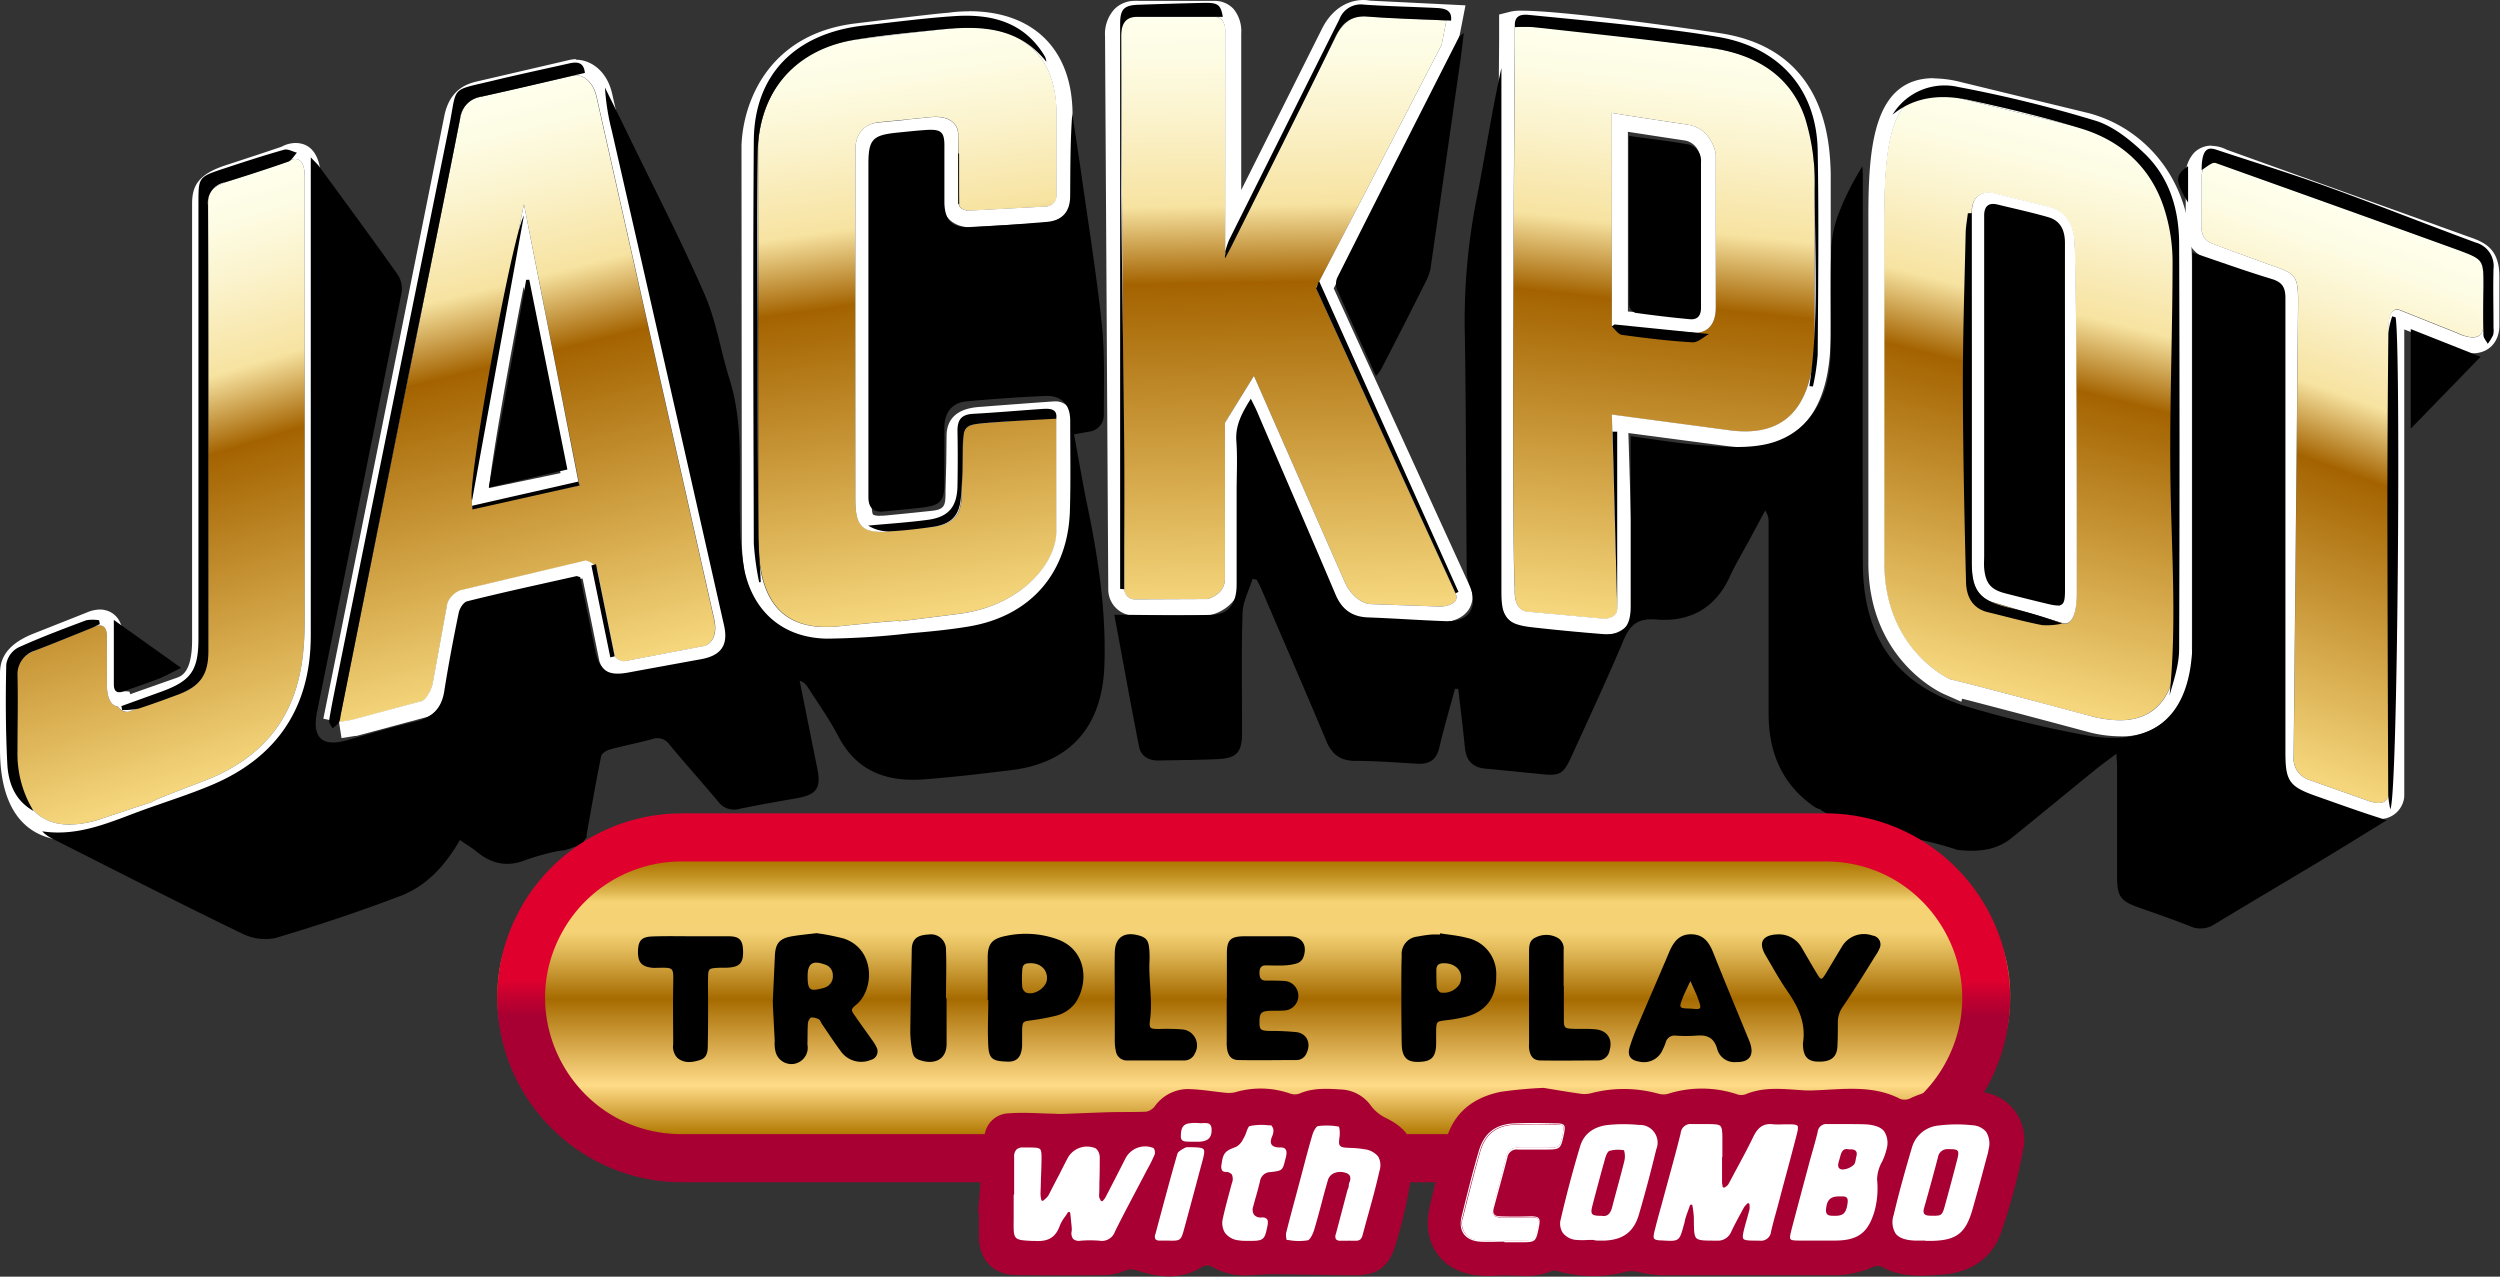
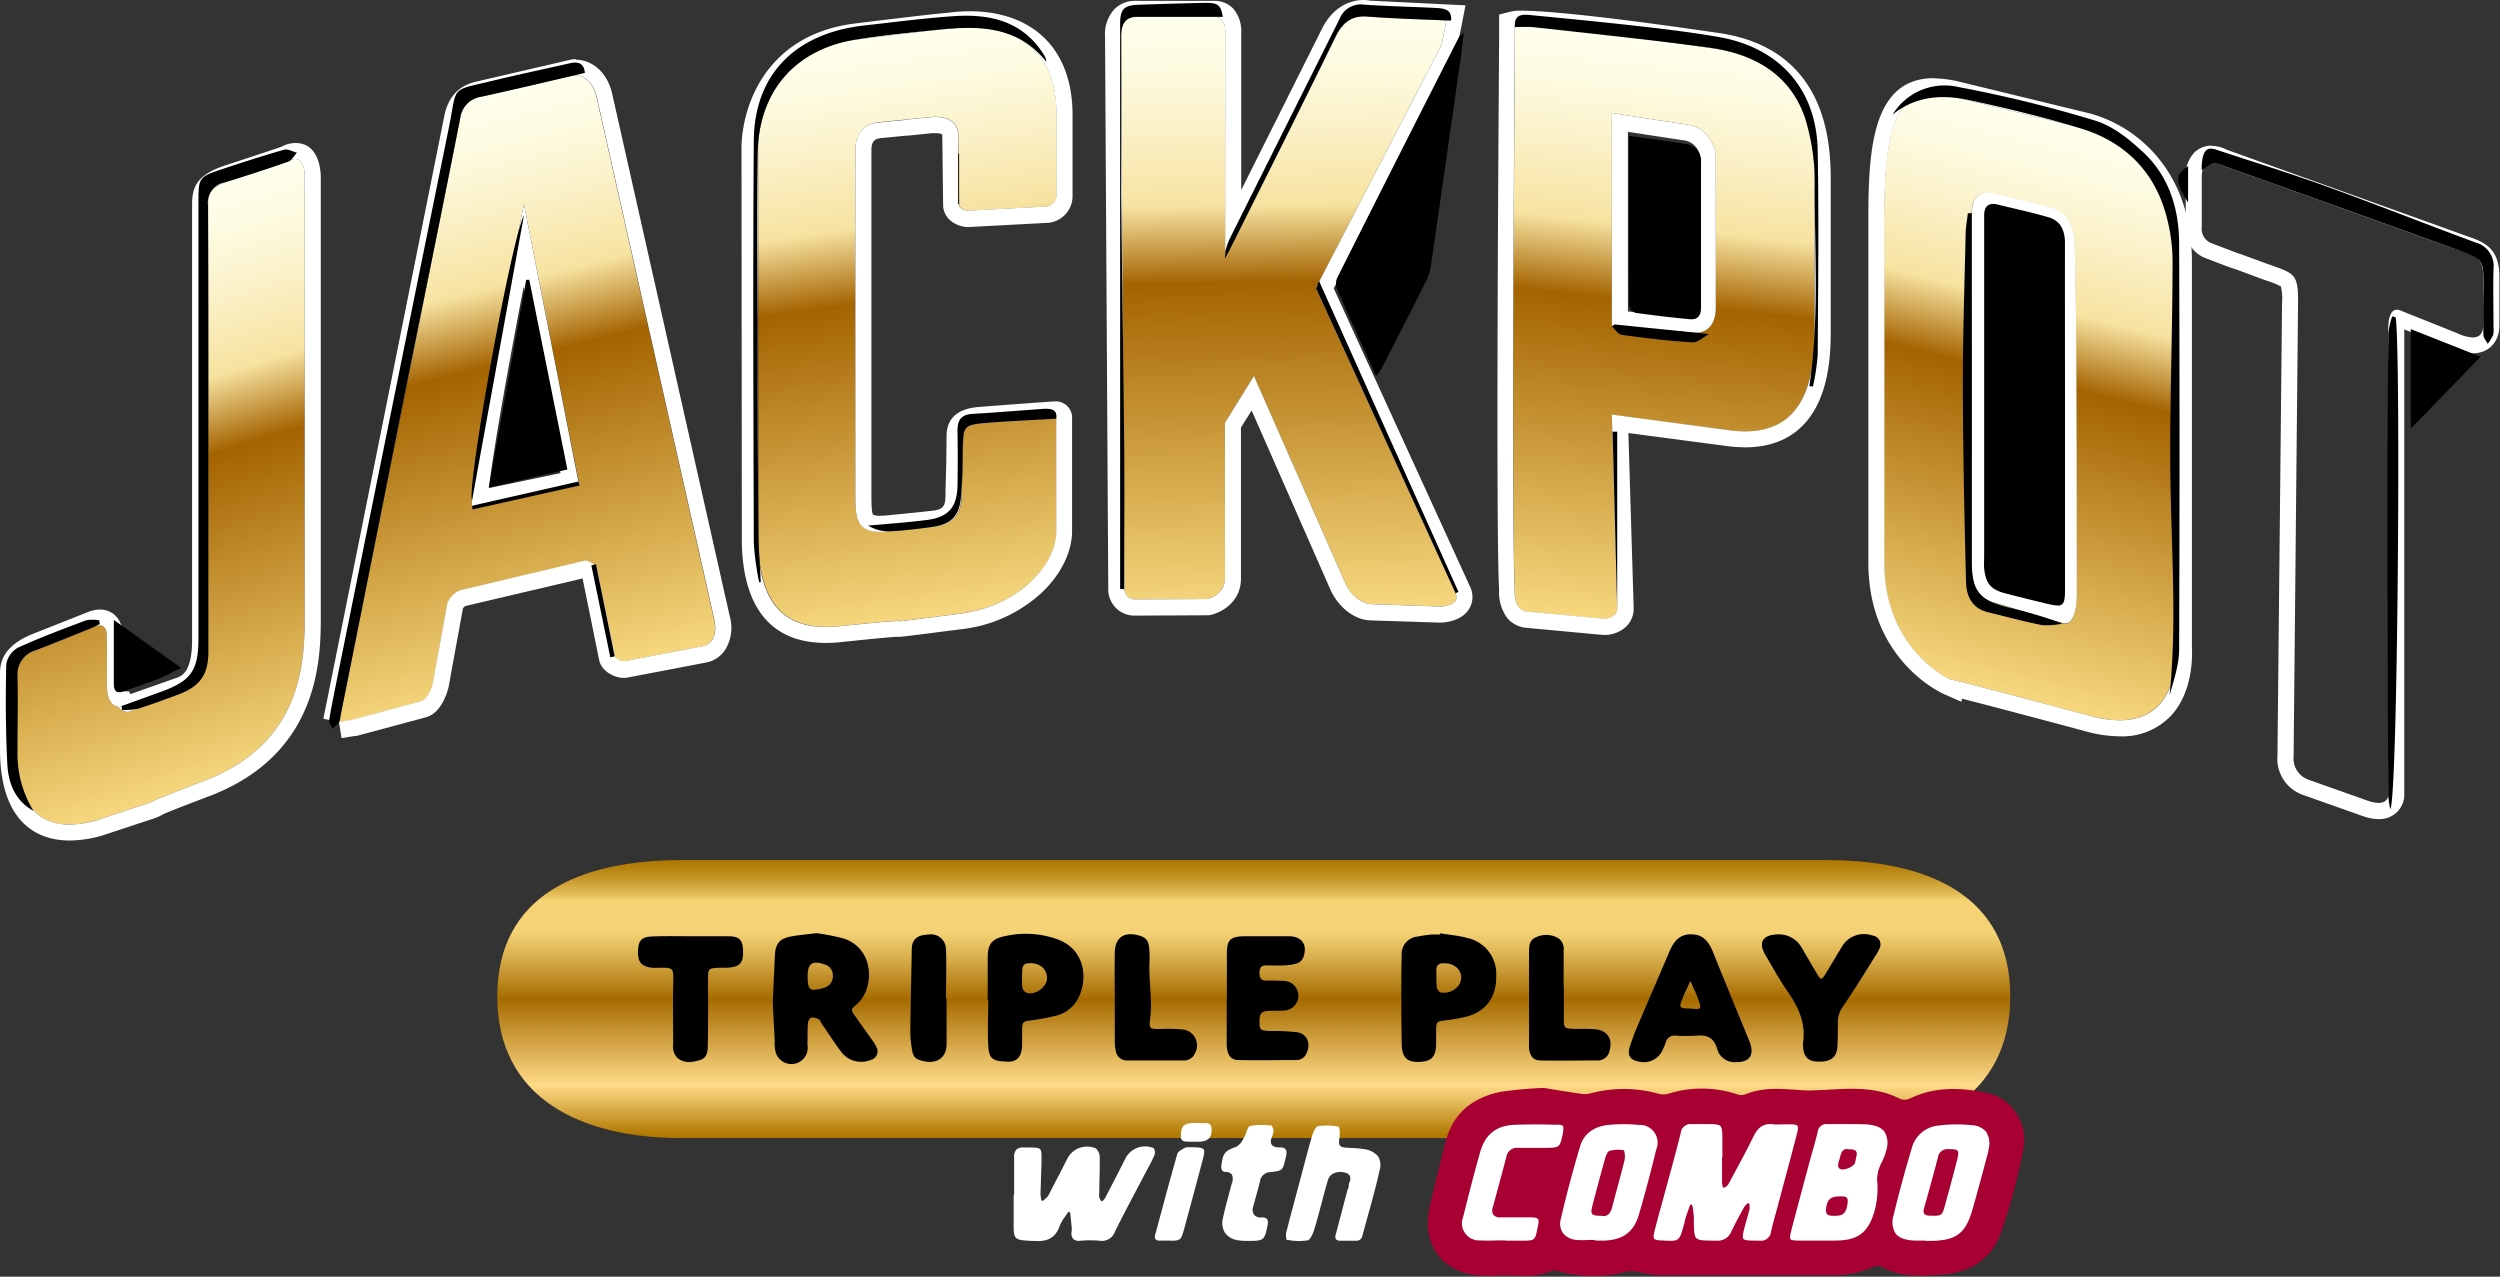
<svg xmlns="http://www.w3.org/2000/svg" width="467.51" height="238.743">
  <rect width="100%" height="100%" fill="#333333" stroke="none" />
  <defs>
    <linearGradient id="a" x1="392.86" x2="367.13" y1="24.79" y2="127.98" gradientTransform="scale(.75)" gradientUnits="userSpaceOnUse" spreadMethod="pad">
      <stop offset="0" style="stop-opacity:1;stop-color:#feffed" />
      <stop offset=".07" style="stop-opacity:1;stop-color:#fdfce4" />
      <stop offset=".18" style="stop-opacity:1;stop-color:#fbf2ca" />
      <stop offset=".32" style="stop-opacity:1;stop-color:#f7e3a1" />
      <stop offset=".45" style="stop-opacity:1;stop-color:#a46300" />
      <stop offset=".45" style="stop-opacity:1;stop-color:#a46300" />
      <stop offset=".45" style="stop-opacity:1;stop-color:#a46300" />
      <stop offset=".45" style="stop-opacity:1;stop-color:#a46300" />
      <stop offset=".99" style="stop-opacity:1;stop-color:#f5d67c" />
      <stop offset="1" style="stop-opacity:1;stop-color:#f5d67c" />
    </linearGradient>
    <linearGradient id="b" x1="73.92" x2="100.48" y1="22.1" y2="128.63" gradientTransform="scale(.75)" gradientUnits="userSpaceOnUse" spreadMethod="pad">
      <stop offset="0" style="stop-opacity:1;stop-color:#feffed" />
      <stop offset=".07" style="stop-opacity:1;stop-color:#fdfce4" />
      <stop offset=".18" style="stop-opacity:1;stop-color:#fbf2ca" />
      <stop offset=".32" style="stop-opacity:1;stop-color:#f7e3a1" />
      <stop offset=".45" style="stop-opacity:1;stop-color:#a46300" />
      <stop offset=".45" style="stop-opacity:1;stop-color:#a46300" />
      <stop offset=".45" style="stop-opacity:1;stop-color:#a46300" />
      <stop offset=".45" style="stop-opacity:1;stop-color:#a46300" />
      <stop offset=".99" style="stop-opacity:1;stop-color:#f5d67c" />
      <stop offset="1" style="stop-opacity:1;stop-color:#f5d67c" />
    </linearGradient>
    <linearGradient id="c" x1="162.08" x2="177.26" y1="7.11" y2="115.08" gradientTransform="scale(.75)" gradientUnits="userSpaceOnUse" spreadMethod="pad">
      <stop offset="0" style="stop-opacity:1;stop-color:#feffed" />
      <stop offset=".07" style="stop-opacity:1;stop-color:#fdfce4" />
      <stop offset=".18" style="stop-opacity:1;stop-color:#fbf2ca" />
      <stop offset=".32" style="stop-opacity:1;stop-color:#f7e3a1" />
      <stop offset=".45" style="stop-opacity:1;stop-color:#a46300" />
      <stop offset=".45" style="stop-opacity:1;stop-color:#a46300" />
      <stop offset=".45" style="stop-opacity:1;stop-color:#a46300" />
      <stop offset=".45" style="stop-opacity:1;stop-color:#a46300" />
      <stop offset=".99" style="stop-opacity:1;stop-color:#f5d67c" />
      <stop offset="1" style="stop-opacity:1;stop-color:#f5d67c" />
    </linearGradient>
    <linearGradient id="d" x1="239.48" x2="241.43" y1="2.65" y2="113.92" gradientTransform="scale(.75)" gradientUnits="userSpaceOnUse" spreadMethod="pad">
      <stop offset="0" style="stop-opacity:1;stop-color:#feffed" />
      <stop offset=".07" style="stop-opacity:1;stop-color:#fdfce4" />
      <stop offset=".18" style="stop-opacity:1;stop-color:#fbf2ca" />
      <stop offset=".32" style="stop-opacity:1;stop-color:#f7e3a1" />
      <stop offset=".45" style="stop-opacity:1;stop-color:#a46300" />
      <stop offset=".45" style="stop-opacity:1;stop-color:#a46300" />
      <stop offset=".45" style="stop-opacity:1;stop-color:#a46300" />
      <stop offset=".45" style="stop-opacity:1;stop-color:#a46300" />
      <stop offset=".99" style="stop-opacity:1;stop-color:#f5d67c" />
      <stop offset="1" style="stop-opacity:1;stop-color:#f5d67c" />
    </linearGradient>
    <linearGradient id="e" x1="314.24" x2="302.84" y1="7.77" y2="116.25" gradientTransform="scale(.75)" gradientUnits="userSpaceOnUse" spreadMethod="pad">
      <stop offset="0" style="stop-opacity:1;stop-color:#feffed" />
      <stop offset=".07" style="stop-opacity:1;stop-color:#fdfce4" />
      <stop offset=".18" style="stop-opacity:1;stop-color:#fbf2ca" />
      <stop offset=".32" style="stop-opacity:1;stop-color:#f7e3a1" />
      <stop offset=".45" style="stop-opacity:1;stop-color:#a46300" />
      <stop offset=".45" style="stop-opacity:1;stop-color:#a46300" />
      <stop offset=".45" style="stop-opacity:1;stop-color:#a46300" />
      <stop offset=".45" style="stop-opacity:1;stop-color:#a46300" />
      <stop offset=".99" style="stop-opacity:1;stop-color:#f5d67c" />
      <stop offset="1" style="stop-opacity:1;stop-color:#f5d67c" />
    </linearGradient>
    <linearGradient id="f" x1="446.93" x2="411.81" y1="42.07" y2="138.59" gradientTransform="scale(.75)" gradientUnits="userSpaceOnUse" spreadMethod="pad">
      <stop offset="0" style="stop-opacity:1;stop-color:#feffed" />
      <stop offset=".07" style="stop-opacity:1;stop-color:#fdfce4" />
      <stop offset=".18" style="stop-opacity:1;stop-color:#fbf2ca" />
      <stop offset=".32" style="stop-opacity:1;stop-color:#f7e3a1" />
      <stop offset=".45" style="stop-opacity:1;stop-color:#a46300" />
      <stop offset=".45" style="stop-opacity:1;stop-color:#a46300" />
      <stop offset=".45" style="stop-opacity:1;stop-color:#a46300" />
      <stop offset=".45" style="stop-opacity:1;stop-color:#a46300" />
      <stop offset=".99" style="stop-opacity:1;stop-color:#f5d67c" />
      <stop offset="1" style="stop-opacity:1;stop-color:#f5d67c" />
    </linearGradient>
    <linearGradient id="g" x1="15.82" x2="47.25" y1="41.72" y2="144.52" gradientTransform="scale(.75)" gradientUnits="userSpaceOnUse" spreadMethod="pad">
      <stop offset="0" style="stop-opacity:1;stop-color:#feffed" />
      <stop offset=".07" style="stop-opacity:1;stop-color:#fdfce4" />
      <stop offset=".18" style="stop-opacity:1;stop-color:#fbf2ca" />
      <stop offset=".32" style="stop-opacity:1;stop-color:#f7e3a1" />
      <stop offset=".45" style="stop-opacity:1;stop-color:#a46300" />
      <stop offset=".45" style="stop-opacity:1;stop-color:#a46300" />
      <stop offset=".45" style="stop-opacity:1;stop-color:#a46300" />
      <stop offset=".45" style="stop-opacity:1;stop-color:#a46300" />
      <stop offset=".99" style="stop-opacity:1;stop-color:#f5d67c" />
      <stop offset="1" style="stop-opacity:1;stop-color:#f5d67c" />
    </linearGradient>
    <linearGradient id="h" x1="234.52" x2="234.52" y1="160.88" y2="212.88" gradientTransform="scale(.75)" gradientUnits="userSpaceOnUse" spreadMethod="pad">
      <stop offset="0" style="stop-opacity:1;stop-color:#ad7700" />
      <stop offset=".02" style="stop-opacity:1;stop-color:#b37e09" />
      <stop offset=".06" style="stop-opacity:1;stop-color:#c39323" />
      <stop offset=".11" style="stop-opacity:1;stop-color:#dcb34c" />
      <stop offset=".15" style="stop-opacity:1;stop-color:#f6d475" />
      <stop offset=".26" style="stop-opacity:1;stop-color:#f4d275" />
      <stop offset=".35" style="stop-opacity:1;stop-color:#d9af4d" />
      <stop offset=".5" style="stop-opacity:1;stop-color:#a66b00" />
      <stop offset=".81" style="stop-opacity:1;stop-color:#ffdb88" />
      <stop offset=".99" style="stop-opacity:1;stop-color:#b07800" />
      <stop offset="1" style="stop-opacity:1;stop-color:#b07800" />
    </linearGradient>
    <linearGradient id="i" x1="234.5" x2="234.5" y1="152.14" y2="221.14" gradientTransform="scale(.75)" gradientUnits="userSpaceOnUse" spreadMethod="pad">
      <stop offset="0" style="stop-opacity:1;stop-color:#e0002e" />
      <stop offset=".45" style="stop-opacity:1;stop-color:#e0002e" />
      <stop offset=".5" style="stop-opacity:1;stop-color:#c10030" />
      <stop offset=".55" style="stop-opacity:1;stop-color:#a80032" />
      <stop offset="1" style="stop-opacity:1;stop-color:#a80032" />
    </linearGradient>
  </defs>
  <path d="M305.25 36.691c0-15.918-12.75-18.632-12.75-18.632l-17.934-4.356c-7.738-1.883-10.25 1.695-10.25 16.762v48.473c0 12.308 9.254 16.371 9.254 16.371s.039-.125 19.664 5.14c13.028 3.485 12-9.414 12-9.414zm-15.969 50.75-9.687-2.894s-3-.621-3-4.613V29.902c0-3.75 3.277-2.714 3.277-2.714l7.453 1.835C291.285 30 291 34.32 291 34.32s.316 0 .316 48.907c.02 5.183-2.011 4.214-2.011 4.214z" style="fill:url(#a);stroke:none" transform="scale(1.333)" />
  <path d="M271.297 13.246a14 14 0 0 1 3.301.457l17.902 4.356s12.75 2.714 12.75 18.632v54.344s.816 10.012-7.891 10.012a16 16 0 0 1-4.078-.598c-18.75-5.019-19.621-5.14-19.668-5.14 0 0-9.254-4.063-9.254-16.371V30.465c0-12.684 1.778-17.25 6.953-17.25m18.376 74.25c.585 0 1.664-.516 1.664-4.289 0-48.91-.313-48.91-.313-48.91s.285-4.317-3.676-5.293l-7.457-1.836a3.3 3.3 0 0 0-.922-.129c-.972 0-2.355.426-2.355 2.844v50.031c0 3.988 3 4.613 3 4.613l9.691 2.895c.114.05.242.074.368.074m-18.376-76.5c-8.488 0-9.203 9.621-9.203 19.5v48.473c0 13.621 10.172 18.246 10.606 18.433l2.437 1.074.106-.429c2.25.578 7.156 1.847 17.437 4.605 1.52.43 3.086.656 4.664.676a9.4 9.4 0 0 0 7.231-2.918c3.129-3.395 2.961-8.578 2.91-9.418V36.699c0-9.097-3.891-14.25-7.172-17.019a18.8 18.8 0 0 0-7.312-3.809l-17.907-4.351a16 16 0 0 0-3.836-.524zm7.614 18.344H279q.142-.012.285 0h.082l7.457 1.839c2.106.516 1.977 2.872 1.973 3l-.16 2.399h.242c.09 3.812.223 14.844.223 46.652.007.59-.036 1.184-.125 1.77l-8.704-2.606-.164-.051c-.351-.121-1.222-.609-1.222-2.414V29.902a2.3 2.3 0 0 1 .062-.593z" style="fill:#fff;fill-opacity:1;fill-rule:nonzero;stroke:none" transform="scale(1.333)" />
  <path d="m100.172 86.918-16.5-73.328c-.535-2.371-2.176-3.238-3.258-3l-12.875 2.969c-1.059.25-2.492.593-3 3.121-16.953 84.636-16.98 84.629-16.98 84.629l1.851-.297 9.75-2.621c.75-.192 1.426-1.778 1.559-2.496l2.054-11.25a3.31 3.31 0 0 1 1.809-1.809l17.492-4.109c.516-.125 1.61.75 1.715 1.253l2.461 12.098c.074.367.969.75 1.336.695l11.098-2.113c.976-.187 2.004-1.41 1.488-3.742M66.246 71.25c-.652-3.984 7.254-42.602 7.254-42.602l7.809 39.473z" style="fill:url(#b);stroke:none" transform="scale(1.333)" />
  <path d="M80.82 10.559c1.059 0 2.407.918 2.887 3l16.5 73.328c.52 2.332-.508 3.554-1.5 3.75l-11.098 2.117h-.097c-.407 0-1.172-.363-1.239-.707l-2.468-12.133a2.25 2.25 0 0 0-1.614-1.269.23.23 0 0 0-.105 0l-17.527 4.156a3.27 3.27 0 0 0-1.805 1.808l-2.055 11.25c-.137.75-.847 2.301-1.562 2.496l-9.75 2.618-1.852.3 16.981-84.632c.507-2.528 1.941-2.871 3-3.118l12.914-2.964q.18-.036.367-.036M66.246 71.25l15-3.137L73.5 28.648s-7.906 38.618-7.254 42.602M80.82 8.301c-.293 0-.586.035-.871.097l-12.914 3c-1.172.274-3.906.895-4.703 4.868-16.02 79.961-16.918 84.316-16.973 84.558l2.2.473.351 2.25 1.86-.301h.226l9.75-2.617c2.43-.652 3.18-4.223 3.188-4.262l1.027-5.648.988-5.391a1.7 1.7 0 0 1 .324-.308l8.571-2.016 7.883-1.856 1.097 5.379 1.227 6.067c.34 1.636 2.215 2.508 3.445 2.508q.258 0 .516-.047l5.55-1.059 5.551-1.062a4.09 4.09 0 0 0 2.649-1.817 5.85 5.85 0 0 0 .621-4.629l-8.25-36.66-8.25-36.664c-.75-3.309-3.082-4.785-5.078-4.785ZM68.602 68.469c.57-5.184 2.695-17.004 4.859-28.239l5.176 26.145z" style="fill:#fff;fill-opacity:1;fill-rule:nonzero;stroke:none" transform="scale(1.333)" />
  <path d="M120 68.391V21c0-2.25 1.281-3.66 3.344-3.863 8.32-.809-1.184.121 7.133-.711 3.953-.399 3.953 2.25 3.953 2.25l.129 9.988c0 .75 1.238.902 1.238.902l10.941-.578a1.56 1.56 0 0 0 1.5-1.582v-11.32c0-14.781-14.918-12.059-14.918-12.059s0-.113-12.992 1.5c-13.965 1.719-13.965 14.879-13.965 14.879l.047 55.223c0 9.398 4.012 12.984 11.371 12.219 16.797-1.754.043.406 16.797-1.746 8.844-1.133 13.66-7.215 13.66-11.536V58.605s-7.547.532-10.172.75c-2.75.157-2.902.938-2.925 1.778l-.2 7.726c-.046 1.602.141 4.602-3.976 5.032l-6.254.644C119.766 75 120 72.613 120 68.391" style="fill:url(#c);stroke:none" transform="scale(1.333)" />
  <path d="M135.945 3.824c4.305 0 12.262 1.426 12.262 12.262v11.305a1.56 1.56 0 0 1-1.5 1.582l-10.941.578s-1.231-.121-1.239-.903l-.129-9.988s0-2.25-3.179-2.25q-.375 0-.75.039l-3.75.375h.308l-3.75.36C121.273 17.332 120 18.75 120 21v47.398c0 3.872-.188 6.219 3.523 6.219.348 0 .75 0 1.133-.058 6.258-.618 0 0 6.258-.645 4.117-.43 3.93-3.43 3.973-5.035l.203-7.723c0-.84.172-1.621 2.926-1.777 2.625-.25 10.168-.75 10.168-.75v15.957c0 4.32-4.813 10.402-13.657 11.535-6.863.879-8.101 1.035-8.332 1.035-.234 0 .059-.043-.234-.043-.473 0-2.16.121-8.25.75-.609.063-1.227.098-1.844.098-6.179 0-9.515-3.75-9.523-12.316l-.047-55.223s0-13.16 13.965-14.879c11.394-1.402 12.797-1.5 12.968-1.5a16 16 0 0 1 2.657-.203m0-2.25q-1.444-.001-2.875.203c-1.11.066-5.496.57-13.051 1.5-8.203 1.012-12.117 5.625-13.957 9.316a19.3 19.3 0 0 0-1.981 7.797l.047 55.231c0 6.636 2.055 14.558 11.774 14.558q1.044-.001 2.078-.113c5.324-.555 7.164-.703 7.785-.75q.227.018.449 0c.367 0 .391 0 8.617-1.051a19.9 19.9 0 0 0 11.411-5.172c2.675-2.55 4.214-5.687 4.214-8.597V58.785a2.29 2.29 0 0 0-2.183-2.476h-.231c-.308 0-7.5.535-10.179.75-1.387.082-4.914.316-5.008 3.961l-.047 3.929-.105 3.863v.293c0 1.801-.129 2.372-1.95 2.559l-2.754.289a4 4 0 0 0-.441.047l-3.066.301a8 8 0 0 1-.911.051 2.2 2.2 0 0 1-1.035-.149c-.246-.34-.238-2.031-.238-3.269V21c0-1.312.629-1.551 1.312-1.621l2.61-.254.887-.09h.222l3.422-.344c.184-.011.363-.011.547 0 .324-.031.648.028.938.172l.121 9.875c0 1.645 1.363 2.918 3.261 3.114h.344l10.945-.586a3.747 3.747 0 0 0 3.606-3.825V16.086c0-9.082-5.43-14.512-14.512-14.512z" style="fill:#fff;fill-opacity:1;fill-rule:nonzero;stroke:none" transform="scale(1.333)" />
  <path d="m157.727 82.672-.454-77.633c0-3.133 2.25-2.668 2.25-2.668h10.875c1.711 0 1.5 2.25 1.5 2.25v31.574l15.536-31.133c1.769-3.539 4.5-2.73 4.5-2.73l10.98.531-.668 3.414-17.648 34.118 19.605 42.855c.684 1.5-1.5 1.867-2.199 1.844l-9.68-.344c-1.195-.047-2.801-1.117-3.66-3.074l-12.75-28.942-4.066 6.575v21.863c0 2.324-2.496 2.867-2.496 2.867l-10.106.043a1.44 1.44 0 0 1-1.519-1.41" style="fill:url(#d);stroke:none" transform="scale(1.333)" />
  <path d="M191.25 2.25c.23-.004.461.023.684.082l10.98.531-.668 3.414-17.648 34.118 19.605 42.855c.66 1.441-1.367 1.844-2.137 1.844h-.062l-9.68-.344c-1.195-.047-2.801-1.117-3.66-3.074l-12.75-28.942-4.066 6.575v21.863c0 2.324-2.496 2.867-2.496 2.867l-10.106.043a1.44 1.44 0 0 1-1.5-1.418l-.473-77.625c0-2.422 1.321-2.691 1.93-2.691a2 2 0 0 1 .301 0h10.875c1.707 0 1.5 2.25 1.5 2.25v31.574l15.555-31.11c1.214-2.429 2.871-2.812 3.816-2.812m0-2.25c-1.133 0-3.977.398-5.805 4.059l-11.316 22.605V4.703a4.93 4.93 0 0 0-1.067-3.437 3.6 3.6 0 0 0-2.683-1.145h-10.727a3 3 0 0 0-.449 0 4 4 0 0 0-2.851 1.152 5.17 5.17 0 0 0-1.329 3.805l.454 77.625a3.667 3.667 0 0 0 3.75 3.66l10.125-.047h.23l.234-.043c1.5-.324 4.266-1.793 4.274-5.07V59.977l1.5-2.391 11.004 25.027c1.125 2.563 3.39 4.34 5.64 4.418l4.836.157 4.844.156h.137c.293 0 2.855-.051 4.019-1.867a3.24 3.24 0 0 0 .164-3.165l-19.132-41.859 17.117-33.148.14-.285.063-.317.672-3.402.496-2.551-2.594-.129L192.211.09a5.3 5.3 0 0 0-.961-.09" style="fill:#fff;fill-opacity:1;fill-rule:nonzero;stroke:none" transform="scale(1.333)" />
  <path d="M240.832 6.863c-25.566-3.75-28.312-3.062-28.312-3.062v1.726c-.524 74.387 0 77.145 0 77.145s-.293 3 1.761 3.164l10.809 1s1.844 0 1.801-1.5l-.75-27.145 16.41 2.184c6.5.871 12-1.5 12-13.566v-22.5c-.18-5.559-1.18-15.61-13.719-17.446m-.129 36.239c0 4.222-3.387 3.562-3.387 3.562l-11.191-.914V15.832s0 .059 10.672 1.664c3.332.504 3.906 4.074 3.906 4.074z" style="fill:url(#e);stroke:none" transform="scale(1.333)" />
  <path d="M213.504 3.75c2.144 0 8.637.367 27.328 3.105 12.539 1.844 13.539 11.895 13.734 17.43v22.5c0 10.613-4.285 13.731-9.75 13.731a17 17 0 0 1-2.25-.164l-16.441-2.196.75 27.141c.047 1.5-1.801 1.5-1.801 1.5l-10.808-.996c-2.055-.196-1.762-3.164-1.762-3.164s-.524-2.762 0-77.149V3.766a5.7 5.7 0 0 1 1-.016m24.297 42.945c.937 0 2.902-.383 2.902-3.601V21.57s-.574-3.57-3.906-4.074c-10.688-1.605-10.672-1.664-10.672-1.664V45.75l11.191.887c.161.023.325.039.485.035M213.504 1.5a6.4 6.4 0 0 0-1.5.113l-1.695.426v3.473c-.368 51.914-.25 73.66 0 77.144a6.1 6.1 0 0 0 1.117 4.016 3.92 3.92 0 0 0 2.699 1.406l10.809 1h.203a4.5 4.5 0 0 0 3.051-1.223 3.55 3.55 0 0 0 .996-2.625l-.743-24.48 13.809 1.824q1.279.172 2.574.18c3.703 0 6.614-1.246 8.66-3.699 2.25-2.707 3.344-6.75 3.344-12.285V24.203c-.148-4.289-.621-17.363-15.652-19.566C222.57 1.914 215.852 1.5 213.504 1.5m14.871 42.203V18.488c1.852.293 4.566.703 8.094 1.239a2.59 2.59 0 0 1 1.984 2.074v21.301c0 1.351-.359 1.351-.652 1.351h-.27l-9.117-.75z" style="fill:#fff;fill-opacity:1;fill-rule:nonzero;stroke:none" transform="scale(1.333)" />
-   <path d="m332.25 112.359-8.477-3a3.17 3.17 0 0 1-1.992-3.25l.621-63.472c.047-4.567-.515-4.207-4.988-5.856-7.133-2.633 0 .082-7.133-2.633a2.145 2.145 0 0 1-1.394-2.25v-7c0-3.402 2.582-1.851 2.582-1.851l33.433 12c2.422.871 3.473 1.027 3.473 3.683v6.899c0 3-3.652 1.059-3.652 1.059l-7.875-3.141c-2.063-.945-1.754 3.172-1.754 3.172v64.851s-.121 1.746-2.844.789" style="fill:url(#f);stroke:none" transform="scale(1.333)" />
  <path d="M310.246 22.734c.422.02.836.141 1.207.352l33.434 12c2.422.867 3.472 1.027 3.472 3.68v6.902c0 1.305-.695 1.672-1.5 1.672a5.7 5.7 0 0 1-2.175-.613l-7.875-3.145a1.3 1.3 0 0 0-.571-.133c-1.429 0-1.183 3.305-1.183 3.305v64.855s-.051 1.032-1.364 1.032a4.6 4.6 0 0 1-1.457-.289l-8.472-3a3.164 3.164 0 0 1-1.996-3.25l.621-63.473c.047-4.567-.516-4.207-4.989-5.856-3.23-1.195-3.539-1.289-3.57-1.289 0 0-.281-.105-3.555-1.351a2.15 2.15 0 0 1-1.394-2.25v-6.996c0-1.785.699-2.207 1.375-2.207m0-2.25a3.4 3.4 0 0 0-2.438.992 4.67 4.67 0 0 0-1.187 3.469v6.847a4.37 4.37 0 0 0 2.844 4.5c2.765 1.059 3.578 1.367 3.976 1.465l-.211-.055c.106 0 .645.219 3.391 1.231.492.187.945.348 1.348.488q1.044.318 2.011.817c.172.796.223 1.613.157 2.425l-.645 63.411a5.36 5.36 0 0 0 3.496 5.468l4.238 1.5 4.243 1.5a6.5 6.5 0 0 0 2.199.418 3.445 3.445 0 0 0 3.613-3.172V46.215l6.488 2.535a7.5 7.5 0 0 0 3.106.816c2.25 0 3.75-1.574 3.75-3.921v-6.872c0-4.054-2.25-4.851-4.5-5.625l-.488-.179L312.375 21a4.8 4.8 0 0 0-2.129-.539z" style="fill:#fff;fill-opacity:1;fill-rule:nonzero;stroke:none" transform="scale(1.333)" />
  <path d="M2.25 105.105v-10.5c0-.75-.227-2.25 3.234-3.57a599 599 0 0 0 4.844-1.926l2.738-1.125c.547-.226 1.934-.804 1.934 1.371v6.75c0 1.801.578 2.954 1.551 3 .277.532.855.829 1.449.75l7.613-2.683c1.926-.684 3.586-2.395 3.586-7.36V28.605c0-1.793.508-2.414 3.156-3.285 8.145-2.664 8.145-2.715 8.145-2.715s2.25-1.5 2.25 2.25v61.5c0 6.817-.441 18-14.25 23.25-14.199 5.383.156.45-14.25 5.25-4.5 1.5-12 2.25-12-9.75" style="fill:url(#g);stroke:none" transform="scale(1.333)" />
  <path d="M41.438 22.312c.621 0 1.312.465 1.312 2.543v61.5c0 6.817-.441 18-14.25 23.25-14.199 5.383.156.45-14.25 5.25-1.445.512-2.965.79-4.5.825-3.75 0-7.5-2.129-7.5-10.575v-10.5c0-.75-.227-2.25 3.234-3.57a599 599 0 0 0 4.844-1.926l2.738-1.125a2.7 2.7 0 0 1 .93-.242c.516 0 1.004.324 1.004 1.613v6.75c0 1.801.578 2.954 1.551 3a1.5 1.5 0 0 0 1.261.75.5.5 0 0 0 .188 0l7.613-2.683c1.926-.684 3.586-2.395 3.586-7.36V28.605c0-1.793.508-2.414 3.156-3.285 8.145-2.664 8.145-2.715 8.145-2.715.281-.175.605-.277.938-.293m0-2.25a4.13 4.13 0 0 0-1.915.512c-.394.141-1.941.672-7.867 2.61-3.937 1.289-4.707 2.961-4.707 5.421v61.207c0 4.5-1.5 5.016-2.086 5.25l-4.98 1.754-1.598.571-.144-.367-.817-.059a4.3 4.3 0 0 1-.074-.84v-6.75c0-2.851-1.754-3.863-3.254-3.863a4.8 4.8 0 0 0-1.785.406L9.473 87l-4.817 1.906C.426 90.602 0 92.918 0 94.5v10.59c0 11.16 6.098 12.824 9.75 12.824A16.6 16.6 0 0 0 15 117l6.082-2.016a7.2 7.2 0 0 0 1.793-.75c.496-.226 1.988-.843 6.465-2.535C45 105.75 45 92.16 45 86.355v-61.5c0-.796-.172-4.793-3.562-4.793" style="fill:#fff;fill-opacity:1;fill-rule:nonzero;stroke:none" transform="scale(1.333)" />
-   <path d="M73.711 120.66a34.5 34.5 0 0 1 4.199-1.191q.674-.141 1.356-.196c.136-.046.265-.105.406-.144l.195-.043.309-.121c.488-.164.965-.352 1.437-.555.09-.105.188-.211.278-.336v-.047l.332-.496c.058-.09.129-.156.187-.23l-.156.051c.703-3.93 1.332-7.59 2.074-11.25.078-.399.75-.832 1.246-.965 1.973-.535 3.985-.918 5.949-1.457a2.04 2.04 0 0 1 2.407.797c2.25 2.691 4.566 5.3 6.824 7.976a2.73 2.73 0 0 0 2.926 1.031c2.679-.558 5.379-1.031 8.078-1.5 2.828-.504 3.457-1.406 2.894-4.195q-1.237-6.14-2.468-12.285c.461.144.855.449 1.105.863 1.5 2.317 3.082 4.559 4.348 6.977 2.558 4.875 6.75 6.351 11.843 6 4.125-.301 8.25-.805 12.352-1.297 8.422-1.024 12.816-6.219 13.102-14.703.257-7.5-.825-14.871-2.348-22.192-.695-3.343-1.266-6.75-1.91-10.214l2.023-.376a2.323 2.323 0 0 0 2.153-2.371c0-4.25.16-8.535-.286-12.75-.75-7.07-1.89-14.089-2.886-21.132-.399-2.793-.832-5.582-1.254-8.371-.289 3.886-.262 7.734-.297 11.578 0 2.183-1.125 3.429-3.25 3.609q-5.309.458-10.641.75c-2.664.141-3.75-.945-3.75-3.613v-7.875c0-1.848-.488-2.25-2.332-2.168-1.457.082-2.902.254-4.359.394-3.399.348-3.969.977-3.969 4.399v46.73c0 1.434.66 2.184 2.168 2.012 1.914-.211 3.84-.348 5.746-.602 2.199-.308 2.731-.968 2.746-3.246v-8.047c.043-2.093 1.141-3.375 3.133-3.558 3.652-.328 7.32-.598 10.988-.75 2.25-.11 3.504 1.125 3.528 3.39 0 4.2.082 8.411-.039 12.602-.239 8.863-5.551 14.941-14.297 16.363-2.699.446-5.438.707-8.164.938-3.875.457-7.77.707-11.672.75-6.043-.117-10.238-3.68-11.527-9.578a39.8 39.8 0 0 1-.629-7.5c-.172-6.508.539-13.055-1.5-19.438-1.223-3.879-1.817-7.996-3.422-11.691-3.223-7.426-6.953-14.641-10.5-21.938-1.153-2.394-2.348-4.777-3.516-7.164.125 2.024.441 4.035.945 6a26117 26117 0 0 1 15.762 69.465c.617 2.738-.402 4.207-3.18 4.719-3.386.621-6.75 1.23-10.152 1.859-3 .578-4.18-.203-4.785-3.234-.676-3.41-1.387-6.817-2.063-10.133-.332-.082-.449-.156-.546-.133-5.118 1.156-10.239 2.25-15.332 3.531-.504.129-1.051 1.004-1.168 1.614-.75 3.652-1.45 7.32-2.028 11.011-.383 2.399-1.672 3.664-3.996 4.227-3.226.75-6.414 1.727-9.609 2.625-3.555 1.008-4.981-.336-4.235-4.004q5.961-29.407 11.864-58.809a3.65 3.65 0 0 0-.586-2.539c-3.606-5.093-7.313-10.113-11-15.152-.25-.336-.578-.629-1.164-1.254v67.067c0 10.027-4.68 17.117-13.942 21-3.062 1.289-6.242 2.289-9.367 3.414-4.629 1.664-9.144 3.863-14.371 3.066.41.422.887.77 1.418 1.027 8.855 4.461 17.684 9 26.602 13.297a7.2 7.2 0 0 0 4.726.637c5.902-1.754 11.758-3.703 17.52-5.902 3.687-1.411 6.304-4.297 8.332-7.844.832.578 1.582 1.019 2.25 1.558 2.086 1.743 4.328 2.313 6.945 1.262m251.227-8.976c-3.75-1.321-4.321-2.063-4.321-6.106v-63.75c0-1.539-.457-2.25-1.949-2.699-3.715-1.125-7.359-2.445-11.102-3.707v52.965c0 .992 0 1.988-.035 3-.562 9.136-5.418 13.304-14.422 11.851a160 160 0 0 1-16.156-3.816c-10.5-2.844-15.578-9.496-15.617-20.379-.066-18.152 0-36.293 0-54.441 0-.414-.043-.836-.066-1.254a38 38 0 0 0-3.27 6.457 16.1 16.1 0 0 0-1.102 5.011c-.144 4.957 0 9.922-.089 14.879-.161 6.899-3.75 11.766-9.7 12.75-2.75.473-5.675.211-8.504 0-3.218-.242-6.414-.797-9.839-1.246v23.875c0 3-1.18 4.102-4.051 3.867q-4.881-.386-9.75-.937c-3.578-.402-4.328-1.305-4.336-4.965v-73.5c-1.387 6.27-2.332 12.602-3.578 18.863a88 88 0 0 0-1.551 18.653c.18 11.023.164 22.05.262 33.074.015.695.16 1.379.429 2.019 1.231 3.141-.054 5.106-3.406 4.993-3.613-.125-7.223-.395-10.836-.524-2.328-.074-3.75-1.168-4.629-3.308-3.617-8.543-7.32-17.047-10.965-25.559-.234-.547-.519-1.074-.878-1.816-1.258 2.011-2.196 3.75-2.032 5.941.172 2.379.039 4.777.039 7.172v12.949c0 2.672-1.121 4.18-3.414 4.254-4.5.137-9 0-13.742 0 1.141 6.129 2.25 12.309 3.461 18.465.262 1.363 1.324 1.996 2.727 1.973 2.738-.059 5.484-.067 8.25-.188 2.769-.121 3.472-.984 3.48-3.703 0-5.606-.105-11.207.07-16.801.051-1.613.914-3.195 1.403-4.785l.59.113c.257.516.527 1.02.75 1.551 3 7.012 6.054 14.023 9 21.059.75 1.832 1.921 2.777 3.953 2.804 2.918 0 5.836.227 8.746.399 1.695.105 2.746-.457 3.156-2.25.645-2.766 1.457-5.489 2.199-8.25h.465c.313 2.746.66 5.5.93 8.25.172 1.777 1.051 2.769 2.851 2.941 2.547.238 5.106.496 7.657.75 2.804.313 3.293.082 4.461-2.492 2.453-5.406 4.98-10.797 7.289-16.274.925-2.191 1.996-3.113 4.578-2.902 4.625.375 8.25-1.5 10.32-6 .852-1.844 1.91-3.609 2.879-5.398l2.094-3.903c.34.516.511 1.129.476 1.75v26.782c0 5.39 1.871 9.921 6.461 13.07.297.164.614.293.942.383l-.059.097h.059c4.082 2.411 9.187 3.039 13.757 4.098 1.817.383 3.614.867 5.375 1.453.309 0 .618.059.926.074 2.383.153 4.672-.171 6.606-1.738 3.894-3.156 7.769-6.344 11.664-9.512.914-.75 1.875-1.429 3.066-2.332.039.954.09 1.5.09 2.086v15.231c0 2.672.512 3.371 3 4.246 2.488.879 4.844 1.687 7.23 2.633a3.54 3.54 0 0 0 3.458-.278c5.031-3.05 10.109-6.039 15.156-9.074 2.89-1.742 5.754-3.527 9-5.512-3.598-1.113-6.742-2.273-9.906-3.382" style="fill:#000;fill-opacity:1;fill-rule:nonzero;stroke:none" transform="scale(1.333)" />
  <path d="M289.695 58.41v24.309c0 2.316-.269 2.519-2.582 1.965a351 351 0 0 1-5.758-1.434c-2.078-.531-2.796-1.402-3-3.539-.046-.578 0-1.164 0-1.75V30.234c0-1.246.571-1.863 1.875-1.539 2.372.578 4.762 1.094 7.11 1.77 1.762.504 2.348 1.883 2.348 3.644-.008 8.102.007 16.2.007 24.301m-96.66-5.672c-1.883-4.176-3.699-8.144-5.453-12.14a2.13 2.13 0 0 1 0-1.598 8169 8169 0 0 1 17.109-33.832c.067-.129.239-.203.661-.539-.168 1.355-.274 2.414-.422 3.465q-2.07 14.526-4.168 29.047a6.5 6.5 0 0 1-.559 2 941 941 0 0 1-6.492 12.75 5.3 5.3 0 0 1-.676.847m35.488-33.672c2.926.411 5.528.711 8.102 1.153a2.315 2.315 0 0 1 2.004 2.5v20.472c0 1.075-.481 1.704-1.582 1.59a162 162 0 0 1-7.637-.898 1.4 1.4 0 0 1-.855-1.035c-.039-7.801-.032-15.61-.032-23.782M82.051 10.23c-4.875 1.125-9.684 2.286-14.512 3.329a3.48 3.48 0 0 0-3 3.121c-2.199 11.25-4.5 22.402-6.75 33.601A87425 87425 0 0 0 47.762 100.5a2.3 2.3 0 0 1-.203.84q-.411.464-.903.84c-.172-.368-.539-.75-.484-1.102.328-2.012.75-4.012 1.144-6A73956 73956 0 0 1 63 17.762c1.191-5.821 0-4.961 6.246-6.465 3.512-.848 7.051-1.598 10.578-2.395 1.125-.254 2.082-.211 2.227 1.328M74.25 39.246l5.348 26.617-11.032 2.528c1.797-9.914 3.547-19.5 5.25-29.137z" style="fill:#000;fill-opacity:1;fill-rule:nonzero;stroke:none" transform="scale(1.333)" />
  <path d="M265.5 16.086a8.55 8.55 0 0 1 9.211-3.883 180 180 0 0 1 19.141 4.695c2.546.75 4.925 2.676 6.914 4.559 3.57 3.375 4.925 7.906 4.941 12.707a7289 7289 0 0 1 0 56.887c0 2.195-.75 4.379-1.348 6.523 1.079-10.402.223-20.781.118-31.16-.106-9.91.308-19.816.308-29.723a24.7 24.7 0 0 0-1.156-7.382c-1.828-5.735-5.93-9.493-11.586-11.25-5.25-1.61-10.566-2.895-15.922-4.043-3.766-.793-7.465-.516-10.621 2.07M17.031 99.059l5.68-2.055c4.086-1.5 5.129-2.945 5.129-7.438V28.508c0-3.66 0-3.676 3.539-4.852 2.82-.929 5.648-1.859 8.5-2.656.508-.141 1.176.27 1.777.422-.406.433-.75 1.086-1.215 1.258a239 239 0 0 1-8.941 2.918 2.895 2.895 0 0 0-2.324 3.179c.066 11.2.058 22.395.058 33.594v29c0 3.285-1.16 4.914-4.246 6.07-1.859.696-3.75 1.387-5.601 1.981-.742.137-1.496.199-2.25.187zM106.5 81.684a39 39 0 0 1-.75-5.446c-.051-18.832-.137-37.672 0-56.511.074-9.301 5.852-15.09 15.523-16.157 4.231-.465 8.454-1.035 12.692-1.312 5.086-.324 9.66.793 12.555 5.551.16.261.25.554.269.863-4.035-5.078-9.516-5.078-15.148-4.5-3.75.387-7.539.75-11.25 1.332-8.602 1.246-13.891 7.117-14.094 15.715-.156 7.984-.043 15.98 0 24 0 9.547 0 19.101.082 28.648 0 2.602.226 5.199.348 7.793zm202.363-57.825c0-3.242 1.043-3.195 2.078-2.851 5.2 1.726 10.442 3.336 15.586 5.203 6.961 2.516 13.836 5.25 20.782 7.816a3.41 3.41 0 0 1 2.5 3.7c-.071 2.734 0 5.48 0 8.25.043.343.023.695-.055 1.035a7.7 7.7 0 0 1-.75 1.222c-.215-.406-.598-.812-.606-1.218-.062-2.25-.039-4.551 0-6.832 0-3.688.051-3.75-3.472-5.071-11.504-4.175-22.5-8.097-34.051-12.23-.523-.195-1.125.433-2.012.976m27.211 20.653c.75 3.832.324 67.922-.75 69a15 15 0 0 1-.285-1.926q-.082-19.664-.117-39.34 0-12.75.14-25.5c.086-.805.266-1.601.532-2.367zm-82.238 9.66c1.375-9.211.75-18.473.75-27.711a30.8 30.8 0 0 0-1.379-9.961c-2.145-6.234-7.355-9-13.551-9.832-8.14-1.102-16.32-1.934-24.488-2.859a25 25 0 0 0-2.648 0c-.133-1.633.832-1.836 1.988-1.715 5.25.515 10.566 1.019 15.84 1.625 3.699.422 7.402.871 11.078 1.531 8.324 1.566 13.402 7.352 13.574 15.824.172 9.571.066 19.141 0 28.703a30.4 30.4 0 0 1-.668 4.442z" style="fill:#000;fill-opacity:1;fill-rule:nonzero;stroke:none" transform="scale(1.333)" />
  <path d="M276.613 29.902v48.711c0 4.313.985 5.582 5.133 6.617a59 59 0 0 1 7.559 2.25c-.914.204-1.856.278-2.789.223-2.567-.5-5.102-1.207-7.653-1.82-2.203-.539-3-2.25-3.051-4.199-.238-9.211-.425-18.43-.449-27.637 0-7.043.231-14.086.391-21.129 0-1.012.199-2.012.312-3zm61.586 30.239V46.164L348 50.047ZM157.141 82.613V3.367c0-2.039.515-2.633 2.527-2.699q4.716-.163 9.434-.27c1.785 0 2.152.293 2.445 1.965h-12c-1.738 0-2.25 1.086-2.25 2.668v22.395c.105 11.597.308 23.191.414 34.793.059 6.812 0 13.629 0 20.445zM4.703 113.766c-2.609-1.446-3.531-3.922-3.676-6.575-.238-4.652-.254-9.324-.148-13.988a3.26 3.26 0 0 1 1.648-2.348c3.129-1.425 6.352-2.632 9.571-3.839a5.4 5.4 0 0 1 1.808 0l.098.539c-.488.234-.961.488-1.5.691-2.598 1.043-5.184 2.113-7.801 3.098a3.44 3.44 0 0 0-2.25 3.277c.09 3.613 0 7.231 0 10.852-.058 2.922.723 5.8 2.25 8.293M25.41 93.699c-1.281.621-2.168 1.125-3.105 1.5-1.567.621-3.172 1.129-4.746 1.723-.985.375-1.59.262-1.59-.953v-9zm146.469-58.367c.144-.57.328-1.133.555-1.68 5.152-10.32 10.312-20.64 15.472-30.961a3.2 3.2 0 0 1 3.449-2.039c3.368.227 6.75.301 10.133.465 1.16.059 2.25.246 2.078 1.778-3.925-.18-7.8-.262-11.664-.563-2.25-.18-3.496.75-4.5 2.73-4.836 9.938-9.824 19.836-14.773 29.739-.121.23-.625 1.176-.75 1.402-.129-.047.109-.816 0-.871m-23.703 23.402c-3.465.207-6.824.344-10.168.637-2.707.238-2.887.555-2.934 3.246-.051 2.445-.051 4.899-.285 7.328-.23 2.43-1.379 3.594-3.883 3.961-2.078.297-4.172.547-6.258.645a5.54 5.54 0 0 1-2.855-.817c2.789-.257 5.578-.437 8.348-.804 2.937-.391 4.14-1.828 4.183-4.821q.07-3.85 0-7.687c0-1.5.52-2.25 2.102-2.363 3.312-.18 6.621-.473 9.929-.7 1.071-.066 2.024.067 1.821 1.375M66.227 70.191c-.821-1.695 5.539-36.839 7.273-39.953ZM185.07 39.473l19.539 43.566-.406.188-19.605-42.832c.238-.129.238-.793.472-.922m41.43 6.043 13.254 1.343c-.707.375-1.539 1.207-2.32 1.164-3.297-.187-6.598-.593-9.883-1.043-.528-.066-.961-.75-1.434-1.199zm.375 15.046v24.75l-.652-24.75zM83.609 79.148q1.319 6.471 2.625 12.93l-.613.141-2.656-12.891zm-17.39-8.191c4.754-1.094 10.176-2.309 14.922-3.398l.136.562c-4.761 1.051-10.207 2.297-15 3.348a3 3 0 0 0-.058-.512m240.742-47.641v5.102c-1.848-3.059-1.867-3.84 0-5.102m-172.41-1.707v7.039h-.129v-7.191z" style="fill:#000;fill-opacity:1;fill-rule:nonzero;stroke:none" transform="scale(1.333)" />
  <path d="M256.141 159.66h-160.5c-14.25 0-25.875-5.64-25.875-19.875 0-14.25 11.64-19.125 25.875-19.125h160.5c14.25 0 25.875 4.899 25.875 19.125-.016 14.235-11.649 19.875-25.875 19.875" style="fill:url(#h);stroke:none" transform="scale(1.333)" />
-   <path d="M256.125 120.855c14.723 0 23.926 15.938 16.563 28.688a19.12 19.12 0 0 1-16.563 9.562h-160.5c-14.723 0-23.926-15.937-16.563-28.687a19.12 19.12 0 0 1 16.563-9.563zm0-6.75h-160.5c-14.273.043-25.828 11.602-25.875 25.875.043 14.274 11.602 25.832 25.875 25.875h160.5c14.273-.039 25.84-11.601 25.875-25.875-.043-14.273-11.602-25.835-25.875-25.875" style="fill:url(#i);stroke:none" transform="scale(1.333)" />
  <path d="M114.555 130.914c1.281.168 2.55.422 3.804.75 4.403 1.445 4.364 7.102 1.782 9.27-.809.679-.793.75-.149 1.64.75 1.102 1.555 2.184 2.317 3.278q.374.488.644 1.035a1.235 1.235 0 0 1-.793 1.808 3.514 3.514 0 0 1-4.207-1.215c-.937-1.261-1.793-2.582-2.68-3.878-.125-.196-.195-.493-.367-.579a1.96 1.96 0 0 0-1.094-.285c-.203.047-.449.512-.472.805-.067.988-.039 1.98-.067 3 .336 1.73-1.328 3.18-2.996 2.605a2.29 2.29 0 0 1-1.504-1.726 5 5 0 0 1-.089-1.391c-.082-1.625-.172-3.246-.25-4.875 0-.351-.036-.695 0-1.047q.135-3.048.277-6.097c.086-1.629.648-2.336 2.25-2.633 1.074-.203 2.176-.293 3.594-.465m-1.254 6v.344c.054 1.597.355 1.82 1.906 1.433a4 4 0 0 0 .66-.211 1.65 1.65 0 0 0 .969-1.687 1.55 1.55 0 0 0-1.18-1.5c-1.656-.594-2.359-.129-2.355 1.648zm130.293 12.082a2.51 2.51 0 0 1-2.688-1.816c-.441-1.649-1.461-2.039-3-1.891a21 21 0 0 1-2.797 0 1.275 1.275 0 0 0-1.437.977 7 7 0 0 1-.406.968 2.85 2.85 0 0 1-3.27 1.707c-1.285-.207-1.742-.863-1.359-2.082a30 30 0 0 1 1.101-2.949c1.457-3.426 2.95-6.84 4.399-10.273.597-1.426 1.379-2.59 3.133-2.567 1.753.024 2.503 1.141 3.089 2.602 1.637 4.117 3.344 8.199 5.02 12.293.043.105.09.211.125.324.617 1.754-.09 2.742-1.91 2.707m-6.36-7.5c1.422.133 1.536.149.996-1.344-.082-.218-.152-.433-.246-.644q-.422-.944-.843-1.875c-.282.594-.563 1.183-.84 1.777a6 6 0 0 0-.199.481c-.602 1.558-.602 1.558 1.132 1.605m-98.672-1.187v-5.946c0-1.98.602-2.687 2.602-3.074 2.406-.512 4.91-.34 7.223.5 4.066 1.5 4.379 6.074 2.504 8.867a4.87 4.87 0 0 1-2.879 1.867 31 31 0 0 1-3.426.629c-1.059.149-1.141.172-1.195 1.282v2.25c-.082 1.562-.688 2.304-2.067 2.25-1.89-.075-2.574-.239-2.679-2.188-.122-2.144 0-4.305 0-6.457zm6.051-5.18c-.906 0-1.168.187-1.207 1.062-.054.75-.054 1.504 0 2.25.043.329.231.621.512.797 1.141.481 2.879-.652 2.961-1.883s-.817-2.218-2.266-2.226m57.407-4.195c1.261.203 2.55.308 3.75.632a5.16 5.16 0 0 1 4.132 5.348c.047 2.856-1.32 4.859-3.98 5.652-1.07.278-2.16.473-3.258.586-1.086.157-1.133.157-1.191 1.289v1.922c0 2.25-.977 2.563-2.477 2.61-1.664.043-2.316-.692-2.355-2.543a437 437 0 0 1-.051-7.5c0-1.629 0-3.262.051-4.891a2.45 2.45 0 0 1 2.25-2.652 16 16 0 0 1 1.898-.278q.61-.035 1.223 0zm.464 4.203c-.586 0-.972.238-.98.906 0 .809 0 1.633.051 2.445.062.317.257.59.539.75a2.65 2.65 0 0 0 2.656-1.164c.75-1.515-.367-3.008-2.25-2.937zm-30.367 4.886v-6.296c0-1.883.524-2.356 2.43-2.379h6.293c1.808 0 2.625 1.214 2.012 2.933a1.51 1.51 0 0 1-.79.832 7 7 0 0 1-1.874.321c-.872.054-1.747 0-2.626 0-.683 0-.878.445-.871 1.05.008.61.145 1.067.848 1.082.879 0 1.758 0 2.625.051 1.598.078 2.512 1.856 1.645 3.203a2.07 2.07 0 0 1-1.368.914c-.75.09-1.5.039-2.25.067-1.273.054-1.5.301-1.5 1.586 0 1.078.145 1.191 1.403 1.242a35 35 0 0 1 3.832.172c1.449.219 2.027 1.605 1.375 2.926-.211.57-.739.957-1.344.984-2.738 0-5.473.059-8.211 0-.976 0-1.449-.586-1.598-1.555a6 6 0 0 1-.054-1.043v-6.09zm77.414-8.945a3.67 3.67 0 0 1 3.137 1.723c.75 1.269 1.461 2.523 2.203 3.75.594 1 .66 1.008 1.313-.051.75-1.246 1.5-2.52 2.25-3.75a3.575 3.575 0 0 1 4.269-1.5 1.254 1.254 0 0 1 .945 1.859 4.7 4.7 0 0 1-.511.914c-1.5 2.418-3 4.84-4.614 7.215a3.68 3.68 0 0 0-.695 2.102c0 1.172 0 2.34-.062 3.504-.09 1.5-.957 2.129-2.645 2.09-1.449 0-2.086-.653-2.176-2.145a2.4 2.4 0 0 1 0-.523c.414-2.723-.644-4.973-2.152-7.149-1.125-1.621-2.086-3.367-3.09-5.078-1.094-1.828-.457-2.93 1.828-2.961m-152.57.27h5.25c1.5 0 1.98.504 2.031 1.988.059 1.625-.375 2.25-1.851 2.391-.629.074-1.278 0-1.922.062-.965.066-1.102.172-1.133 1.145-.035 1.222 0 2.445 0 3.668 0 2.039 0 4.074-.043 6.113 0 .855-.129 1.687-1.074 1.988-1.071.336-2.188.516-3.164-.269a2.25 2.25 0 0 1-.614-1.922c0-2.739-.046-5.473 0-8.203.043-2.731.164-2.559-2.386-2.536a4 4 0 0 1-.524 0c-1.57-.171-2.086-.796-2.027-2.445.062-1.418.543-1.922 2.094-1.957 1.754-.062 3.562-.031 5.363-.023m59.43 8.566c0-2.094-.039-4.195 0-6.285.035-2.094 1.281-2.926 3.238-2.43 1.148.289 1.5.696 1.598 1.949q.068.78.039 1.567c-.153 2.781.449 5.551.074 8.347-.172 1.247 0 1.297 1.371 1.29q1.571-.06 3.137.062c1.648.121 2.605 1.922 1.785 3.359a1.61 1.61 0 0 1-1.5.997h-8.024c-.8.019-1.48-.575-1.578-1.364a6.6 6.6 0 0 1-.14-1.383zm63-1.605v4.722c0 1.18.125 1.262 1.343 1.297 1.039.039 2.106-.035 3.141.078 1.656.18 2.406 1.418 1.922 3a1.66 1.66 0 0 1-1.613 1.364c-2.688 0-5.372.046-8.047 0-1.051 0-1.5-.629-1.629-1.711a5 5 0 0 1 0-.696v-12.75c0-.832 0-1.695.914-2.093a3.3 3.3 0 0 1 3.187.097c.547.371.836 1.02.75 1.672v5.078zm-86.594 1.738v6.269c.043 2.379-1.695 2.957-3.363 2.52-1.043-.27-1.332-.555-1.5-1.641q-.206-1.201-.231-2.422c.043-3.832.149-7.664.203-11.5 0-1.761 1.055-2.097 2.356-2.171a2.108 2.108 0 0 1 2.449 2.144c.09 2.25 0 4.5 0 6.801z" style="fill:#000;fill-opacity:1;fill-rule:nonzero;stroke:none" transform="scale(1.333)" />
  <path d="M216.547 152.617c1.351.219 3.285.555 5.25.832.457.067.926.039 1.375-.074a18.14 18.14 0 0 1 9.508.066c.441.125.91.125 1.351 0 3.176-1 6.594-.964 9.75.106.379.113.785.098 1.153-.051 2.648-1.09 5.386-.699 8.117-.535q.774.04 1.543 0c4.058-.149 8.16-.785 12 1.215.484.16 1.008.117 1.457-.117 3.328-1.598 6.89-1.5 10.297-.813 3.82.621 6.328 4.336 5.468 8.109a81 81 0 0 1-3.062 11.473c-1.32 3.879-4.5 5.746-8.453 6-2.824.211-5.723.383-8.367-1.152a2 2 0 0 0-1.45.172 13 13 0 0 1-5.25 1.058h-24.488a23 23 0 0 1-2.902-.453 4.1 4.1 0 0 0-1.5-.09c-3.16.864-6.496.864-9.66 0a1.7 1.7 0 0 0-1.02-.074c-2.34 1.117-4.828.547-7.25.652a18 18 0 0 1-3.668-.089c-4.785-.75-7.285-4.649-6.172-9.555.68-3 1.461-6 2.196-9 1.003-4.094 3.796-6.313 7.761-7.125a59 59 0 0 1 6.016-.555" style="fill:#a80032;fill-opacity:1;fill-rule:nonzero;stroke:none" transform="scale(1.333)" />
  <path d="M270.141 174.039h-1.559c-1.32-.062-2.191-.383-2.656-.992a3.1 3.1 0 0 1-.262-2.609c.75-3.204 1.66-6.415 2.543-9.407a4.285 4.285 0 0 1 3.75-3.133 20.2 20.2 0 0 1 4.652-.046 2.76 2.76 0 0 1 2.016.921 3.1 3.1 0 0 1 .367 2.411c-.07.418-.168.836-.293 1.242l-.457 1.711a306 306 0 0 1-1.5 5.445c-.961 3.43-2.25 4.434-5.781 4.5h-.871zm-5.817-15.332c.469.738.598 1.645.344 2.484a8 8 0 0 1-.645 1.797 5.4 5.4 0 0 0-.691 2.485 12.2 12.2 0 0 1-.336 4.355c-.879 3.086-2.312 4.188-5.5 4.211h-4.746c-.855 0-1.418 0-1.566-.211-.153-.211 0-.715.187-1.5.774-2.933 1.555-5.863 2.34-8.781.148-.578.312-1.164.48-1.742.278-.977.563-1.981.809-3a1.21 1.21 0 0 1 1.344-1.11h2.218c1.075 0 2.176 0 3.254.039 1.254.102 2.063.411 2.508.973m-22.695 1.434v2.152a.15.15 0 0 0-.047.113v3.5c.008.133.031.258.066.383v.152a.2.2 0 0 0 .122.141.18.18 0 0 0 .179 0l.16-.105a1.05 1.05 0 0 0 .368-.352c.269-.496.531-.988.8-1.5.914-1.687 1.86-3.426 2.707-5.184.676-1.386 1.5-1.882 2.805-1.714.457.035.918.035 1.375 0h.914c.606 0 .981.066 1.094.222.113.16.055.555-.09 1.133a542 542 0 0 1-1.891 7.125c-.253.945-.5 1.891-.75 2.836l-.312 1.148a54 54 0 0 0-.668 2.571 1.415 1.415 0 0 1-1.637 1.285h-.074c-1.223 0-1.965 0-2.168-.25-.203-.246 0-1.035.344-2.293l.168-.578c.117-.43.238-.856.344-1.285a1.6 1.6 0 0 0 0-.469 2 2 0 0 1 0-.188.2.2 0 0 0-.129-.175.17.17 0 0 0-.2.054l-.144.149a2.2 2.2 0 0 0-.317.39l-.285.524c-.508.937-1.039 1.906-1.5 2.89a2.02 2.02 0 0 1-2.047 1.231h-.117c-1.5 0-2.347 0-2.703-.332-.351-.328-.359-1.149-.367-2.774a9 9 0 0 0-.117-1.23c0-.18-.055-.367-.078-.555a.19.19 0 0 0-.157-.168.2.2 0 0 0-.203.129l-.164.473q-.211.569-.406 1.148a6 6 0 0 0-.164.637c0 .129-.059.262-.098.391-.644 2.406-.644 2.406-3.129 2.25-.566 0-.941-.09-1.062-.254-.121-.168-.063-.563.082-1.141.277-1.105.586-2.25.879-3.301q.199-.708.386-1.418c.227-.84.461-1.687.692-2.535.57-2.094 1.164-4.258 1.695-6.414a1.39 1.39 0 0 1 1.574-1.258h1.743c1.281 0 1.984 0 2.25.278.261.277.285.968.277 2.168M223.688 174a.18.18 0 0 0-.129-.051h-.75q-.82.065-1.641 0a2.64 2.64 0 0 1-1.934-1.008 2.34 2.34 0 0 1-.273-1.925 165 165 0 0 1 2.73-10.262c.512-1.688 1.914-2.731 3.93-2.938a21.7 21.7 0 0 1 4.32 0c1.821-.086 3.11 1.754 2.411 3.434a199 199 0 0 1-2.418 9.09c-.704 2.445-2.188 3.586-4.813 3.699h-1.059zm-4.434-16.051c.121.16.074.535 0 1.051-.434 2.023-.434 2.023-2.578 2.031h-3.66a1.5 1.5 0 0 0-1.688 1.262c-.422 1.613-.863 3.223-1.297 4.836l-.609 2.25c-.141.348-.106.742.09 1.059.273.273.66.398 1.043.335h4.004c.64 0 1.058.063 1.203.243.14.179.09.562-.047 1.191-.375 1.84-.375 1.84-2.184 1.844h-2.332a.2.2 0 0 0-.113-.035h-1.094q-1.192.058-2.383 0c-1.742.082-2.988-1.657-2.347-3.278.906-3.668 1.64-6.472 2.383-9.097.714-2.512 2.25-3.75 4.906-3.848a85 85 0 0 1 5.75 0c.562-.031.847.031.953.156" style="fill:#fff;fill-opacity:1;fill-rule:nonzero;stroke:none" transform="scale(1.333)" />
-   <path d="M211.051 174.188c-1.172 0-2.34.082-3.496 0-2.032-.18-3-1.5-2.512-3.512.75-3.043 1.5-6.082 2.383-9.102.75-2.621 2.355-3.871 5.078-3.984 1.922-.074 3.848-.051 5.769 0 1.266 0 1.395.246 1.133 1.5-.472 2.176-.472 2.176-2.769 2.183h-3.668a1.31 1.31 0 0 0-1.5 1.118c-.614 2.363-1.266 4.718-1.903 7.07-.226.828.067 1.187.946 1.164h4.019c1.5 0 1.625.234 1.332 1.656-.394 1.922-.472 1.989-2.367 1.996h-2.445zM210 167.121c.434-1.609.879-3.223 1.297-4.836a1.505 1.505 0 0 1 1.703-1.262h3.66c2.145 0 2.145 0 2.578-2.031.114-.515.16-.89 0-1.051-.156-.156-.386-.187-.988-.203-1.844-.035-3.809-.058-5.754 0-2.633.114-4.191 1.336-4.902 3.848a222 222 0 0 0-2.387 9.098c-.637 1.621.609 3.363 2.348 3.277q1.19.065 2.386 0h1.094a.25.25 0 0 1 .113.039h2.332c1.809 0 1.809 0 2.184-1.844.133-.633.18-1.027.043-1.195-.133-.164-.562-.223-1.199-.238a69 69 0 0 0-4.004 0 1.2 1.2 0 0 1-1.043-.336 1.17 1.17 0 0 1-.09-1.059z" style="fill:#fff;fill-opacity:1;fill-rule:nonzero;stroke:none" transform="scale(1.333)" />
-   <path d="M137.203 170.16c.309-3.66.609-7.312.938-10.972a3.5 3.5 0 0 1 3.382-3c1.965-.157 3.954 0 5.926.046.52 0 1.028.059 1.547.036 2.203-.067 4.418-.18 6.621-.239 1.742-.047 3.473 0 5.207-.078a2.03 2.03 0 0 0 1.223-.816 5.74 5.74 0 0 1 5.023-2.34c1.621.066 3.227.344 4.836.504.449.054.903.035 1.344-.063a12.56 12.56 0 0 1 7.738.176c.43.152.899.152 1.328 0 1.907-.836 3.903-.684 5.868-.57a5.42 5.42 0 0 1 4.152 2.293 5.66 5.66 0 0 0 1.914 1.613c3.449 1.68 4.297 3.531 3.922 6.75a64 64 0 0 1-2.481 11.398c-.832 2.739-2.558 4.024-5.437 4.008-3.832 0-7.676-.121-11.508-.152-1.223 0-2.445.113-3.668.16a8.93 8.93 0 0 1-4.875-1.117 1.5 1.5 0 0 0-1.762.058c-2.82 1.68-5.804 1.379-8.75.434a2.5 2.5 0 0 0-1.945 0 7.7 7.7 0 0 1-2.684.594c-4.14.058-8.25.051-12.425 0-3.266 0-5.289-2.121-5.313-5.422v-3.324z" style="fill:#a80032;fill-opacity:1;fill-rule:nonzero;stroke:none" transform="scale(1.333)" />
  <path d="M193.328 162.227c.344.597.422 1.312.211 1.972-.488 2.203-1.105 4.43-1.703 6.574q-.351 1.262-.691 2.536c-.223.847-.75.75-1.321.75h-.383a1.1 1.1 0 0 0-.285 0h-1.07a.84.84 0 0 1-.676-.215.93.93 0 0 1 0-.75c.36-1.328.703-2.656 1.051-3.977l.555-2.105c0-.071.05-.145.082-.219.078-.156.117-.328.121-.504a1.3 1.3 0 0 1 .105-.457 1.12 1.12 0 0 0 .051-.863.96.96 0 0 0-.613-.434 2.25 2.25 0 0 0-1.735.106c-.371.203-.64.55-.75.961a100 100 0 0 0-.863 3.148c-.328 1.23-.668 2.504-1.043 3.75-.23.75-.613 1.418-.891 1.5a8.2 8.2 0 0 1-2.753-.039h-.211a2.3 2.3 0 0 1-.09-.973c.429-1.734.902-3.48 1.359-5.176l.465-1.746c.172-.625.328-1.238.496-1.863.418-1.601.856-3.262 1.332-4.879.195-.683.57-1.301.813-1.344a9.2 9.2 0 0 1 2.953.082c.101.387.136.793.097 1.192v.098c-.105.75-.156 1.125.055 1.375.207.246.582.269 1.43.312h.078a13.5 13.5 0 0 1 1.812.172c.778.066 1.496.43 2.012 1.016m-12.976-.977c.16.203.171.562.039 1.109l-.055.196c-.402 1.664-.402 1.664-2.063 1.875a1.5 1.5 0 0 0-1.5 1.238c-.171.75-.382 1.5-.574 2.184a48 48 0 0 0-.375 1.355c-.16.398-.121.852.11 1.215.273.285.66.426 1.05.375a.88.88 0 0 1 .75.219c.153.187.172.515.055 1.07-.406 1.953-.519 2.027-3 1.988h-.098c-.3.004-.605-.019-.902-.066a2.75 2.75 0 0 1-1.934-1.051 2.64 2.64 0 0 1-.293-2.07c.254-1.192.586-2.391.891-3.547l.363-1.352a1.53 1.53 0 0 0 0-1.215 1.1 1.1 0 0 0-.855-.367.69.69 0 0 1-.504-.187 1.22 1.22 0 0 1-.09-.856c.203-1.582.488-1.925 2.031-2.465.446-.253.797-.64 1-1.109l.106-.176a4.3 4.3 0 0 0 .344-.793c.136-.375.293-.797.472-.847a8 8 0 0 1 2.618-.106h.398c.16.176.269.395.305.629.019.32-.043.637-.18.926-.215.523-.238.898-.059 1.16.18.262.547.383 1.102.391.437-.016.715.058.848.277m-12.125-3.691c.75.082 1.785-.368 1.746 1.015 0 1.086-.563 1.551-1.801 1.598h-1.215c-.555-.047-1.305.094-1.297-.75.008-.848.098-1.688 1.176-1.832a6 6 0 0 1 1.391-.031m.628 3.691c.165.211.067.75-.156 1.574-.285 1.059-.57 2.117-.847 3.172-.563 2.086-1.118 4.172-1.688 6.258-.504 1.836-.512 1.836-2.394 1.785h-1.067a.76.76 0 0 1-.613-.203.83.83 0 0 1 0-.707l.555-2.078c.808-3 1.644-6.133 2.527-9.188.098-.336.715-.66 1.117-.867a.7.7 0 0 1 .316-.055h.637c.93.024 1.449.063 1.613.309m-7.019-.188c.172.254.23.567.164.864q-.453 1.072-1.027 2.086c-.129.23-.254.472-.375.711l-1.262 2.398c-.973 1.856-1.984 3.75-2.93 5.68a1.94 1.94 0 0 1-2.152 1.258 15.7 15.7 0 0 0-2.656 0 1.28 1.28 0 0 1-1.043-.247 1.35 1.35 0 0 1-.211-1.101 2.8 2.8 0 0 0 0-.563c-.043-.472-.098-.945-.141-1.418l-.062-.546a.186.186 0 0 0-.344-.075c-.113.18-.231.36-.352.532a5.6 5.6 0 0 0-.75 1.265c-.586 1.66-1.597 2.305-3.511 2.184h-.375c-2.637-.141-2.637-.141-2.602-2.926v-3.531a.2.2 0 0 0 .066-.149v-5.07a1.52 1.52 0 0 1 .309-1.133 1.33 1.33 0 0 1 1.012-.301h.879c.847 0 1.261.051 1.441.239.18.187.215.625.199 1.5a81 81 0 0 1-.082 2.617c0 .699-.043 1.402-.058 2.109q0 .304.058.602l.047.254a.18.18 0 0 0 .121.148.18.18 0 0 0 .192-.043l.218-.195q.295-.228.489-.539c.496-.961.98-1.922 1.5-2.891.382-.75.75-1.5 1.148-2.25a3.09 3.09 0 0 1 3.988-1.422c.348.317.547.766.547 1.235 0 1.179 0 2.371-.051 3.527 0 .629 0 1.258-.046 1.891.007.164.058.328.144.472q.047.077.082.164a.19.19 0 0 0 .141.114c.07.011.14-.016.183-.071l.094-.113q.135-.142.234-.312a517 517 0 0 0 2.797-5.446 3.11 3.11 0 0 1 3.977-1.508" style="fill:#fff;fill-opacity:1;fill-rule:nonzero;stroke:none" transform="scale(1.333)" />
  <path d="M258.148 167.844c.571 0 1.18-.09 1.051.883-.179 1.441-.578 1.882-1.918 1.832-.601 0-1.187 0-1.109-.911.117-1.347.629-1.843 1.976-1.804m1.278-6.594c.945-.074 1.191.309.988 1.043-.105.391-.113.93-.375 1.133a2.52 2.52 0 0 1-1.59.644c-.816-.097-.578-.832-.41-1.386.231-.766.313-1.719 1.387-1.434m-34.735 9.316c-1.418 0-1.613-.187-1.304-1.39.57-2.196 1.156-4.387 1.769-6.567.121-.429.332-1.05.641-1.156a4.6 4.6 0 0 1 2.031-.082c.141.461.164.949.067 1.426-.54 2.195-1.168 4.379-1.731 6.566-.226.887-.66 1.352-1.473 1.203m46.395-.015c-.75 0-1.5 0-1.145-1.125q.995-3.51 1.926-7.043a1.345 1.345 0 0 1 1.457-1.172c1.453 0 1.602.105 1.227 1.547a360 360 0 0 1-1.754 6.554c-.328 1.184-.488 1.262-1.711 1.239" style="fill:#a80032;fill-opacity:1;fill-rule:nonzero;stroke:none" transform="scale(1.333)" />
</svg>